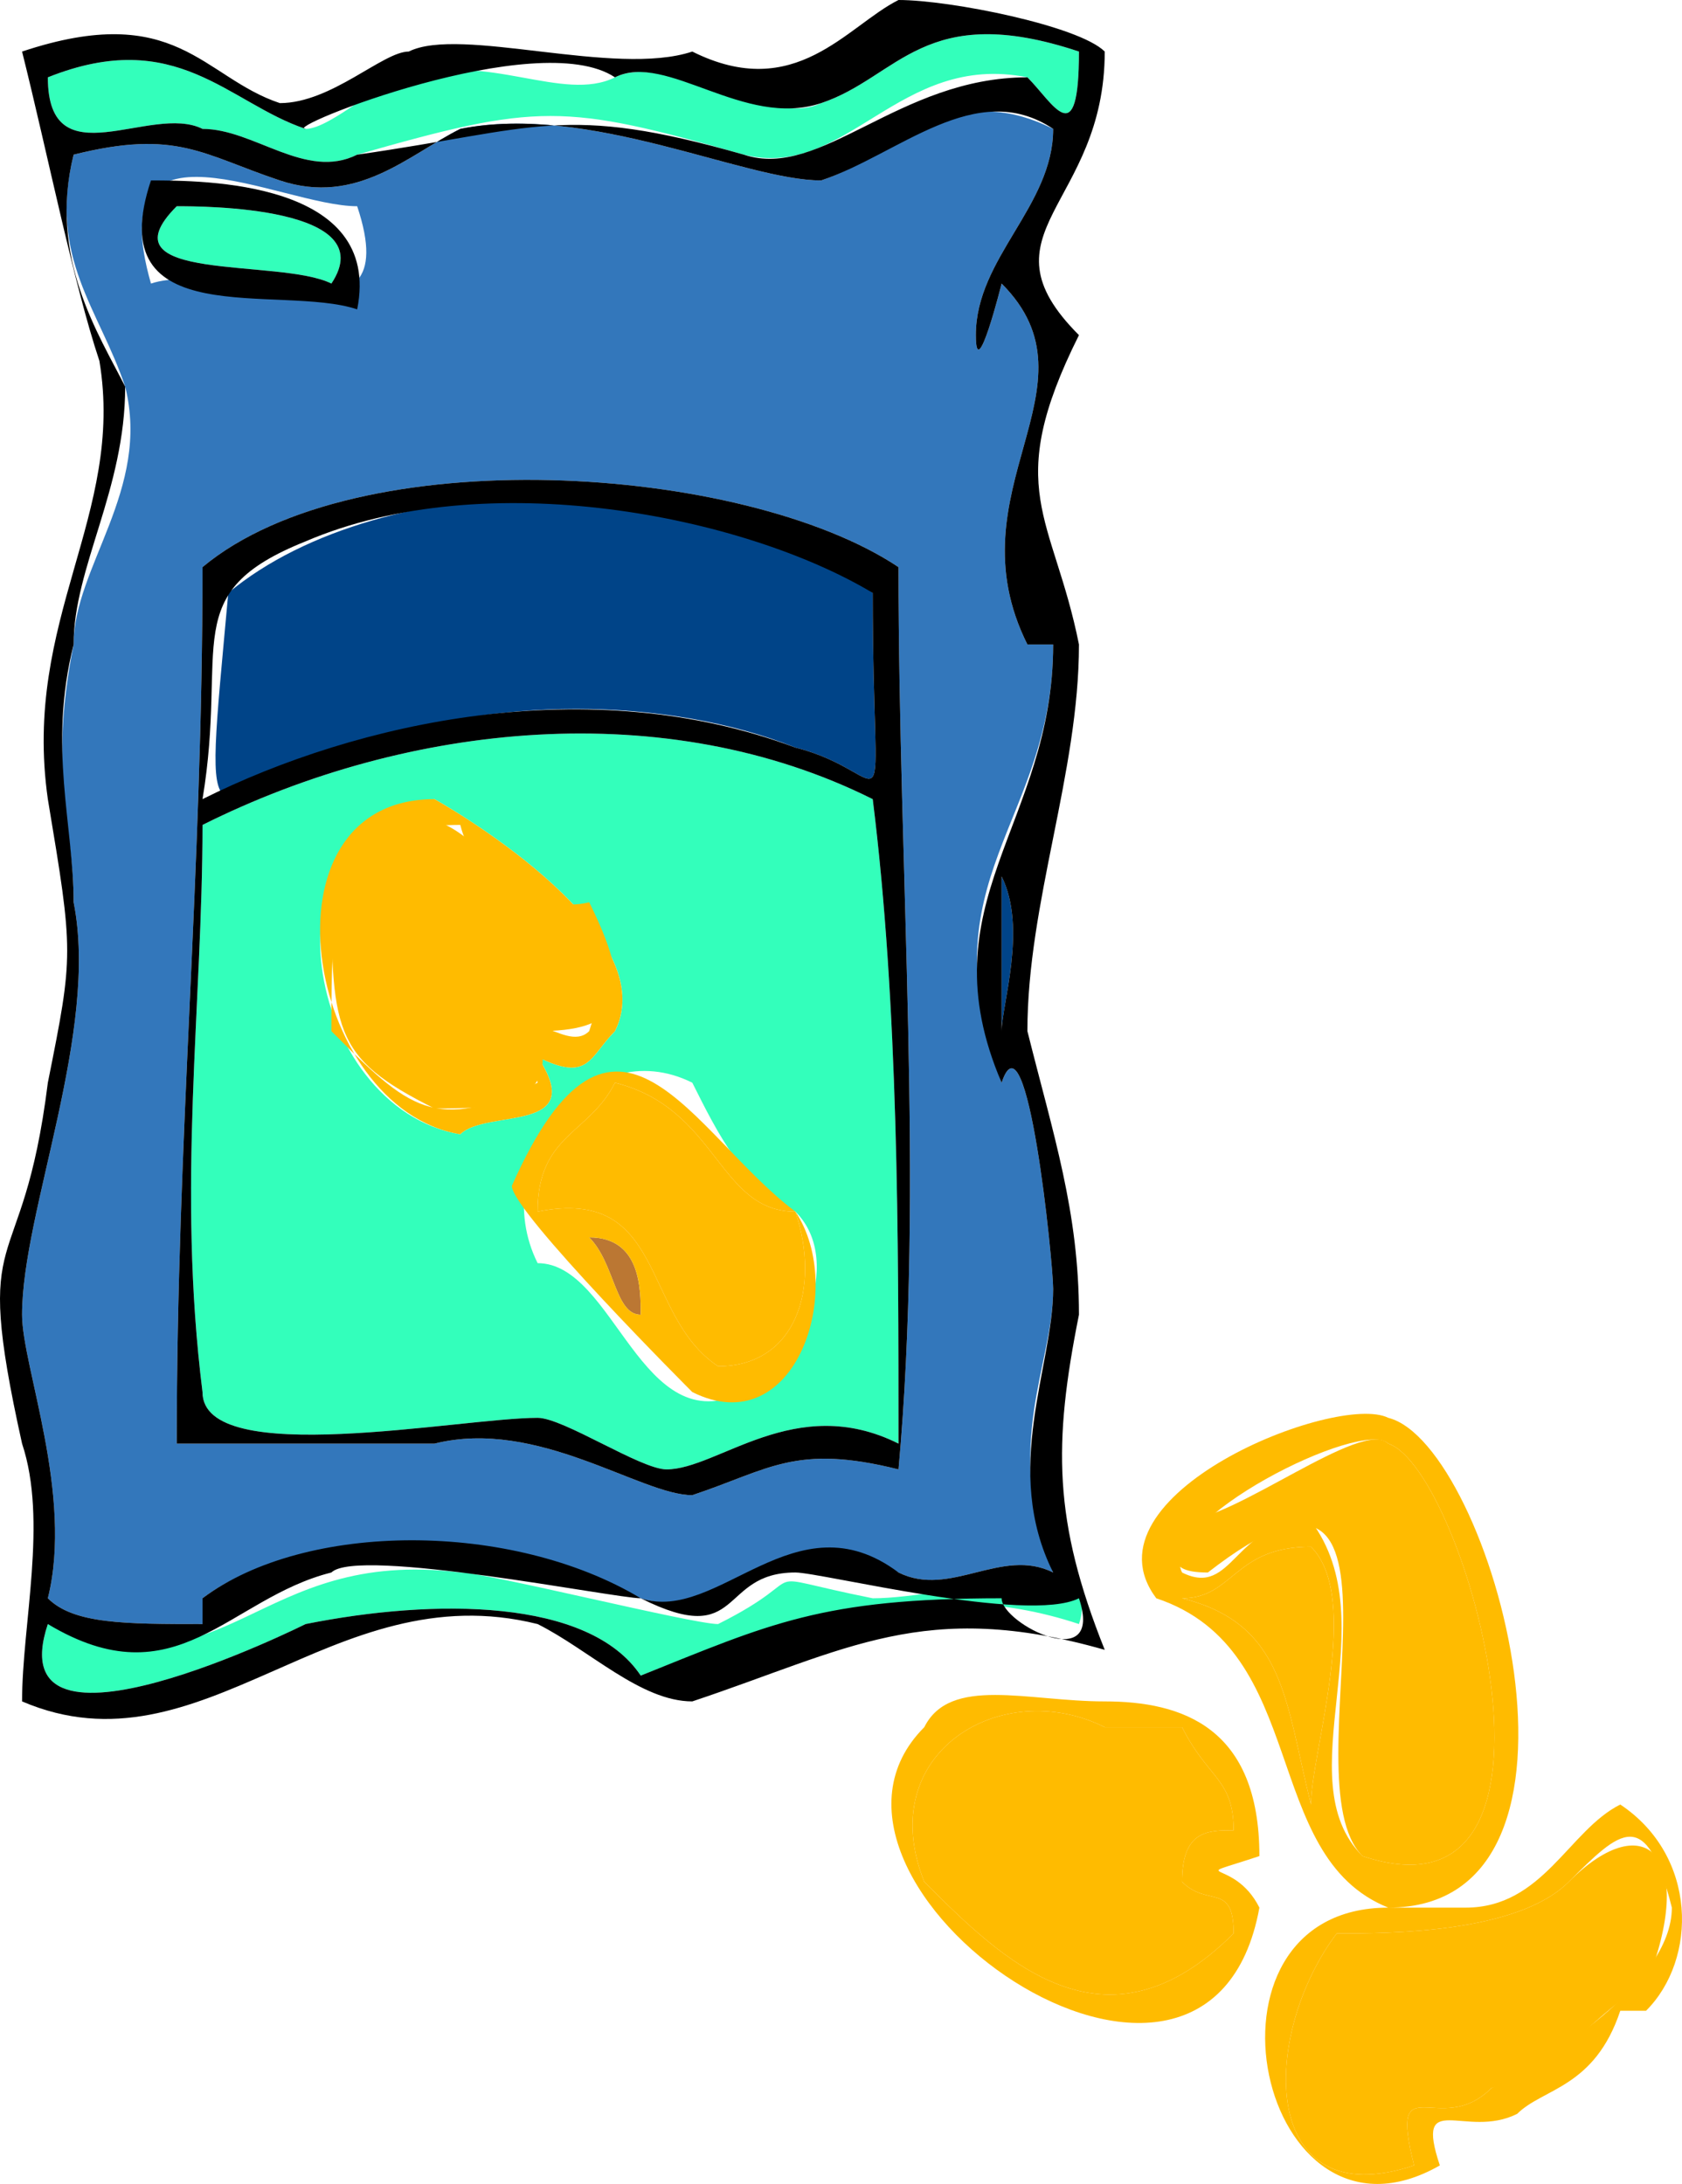
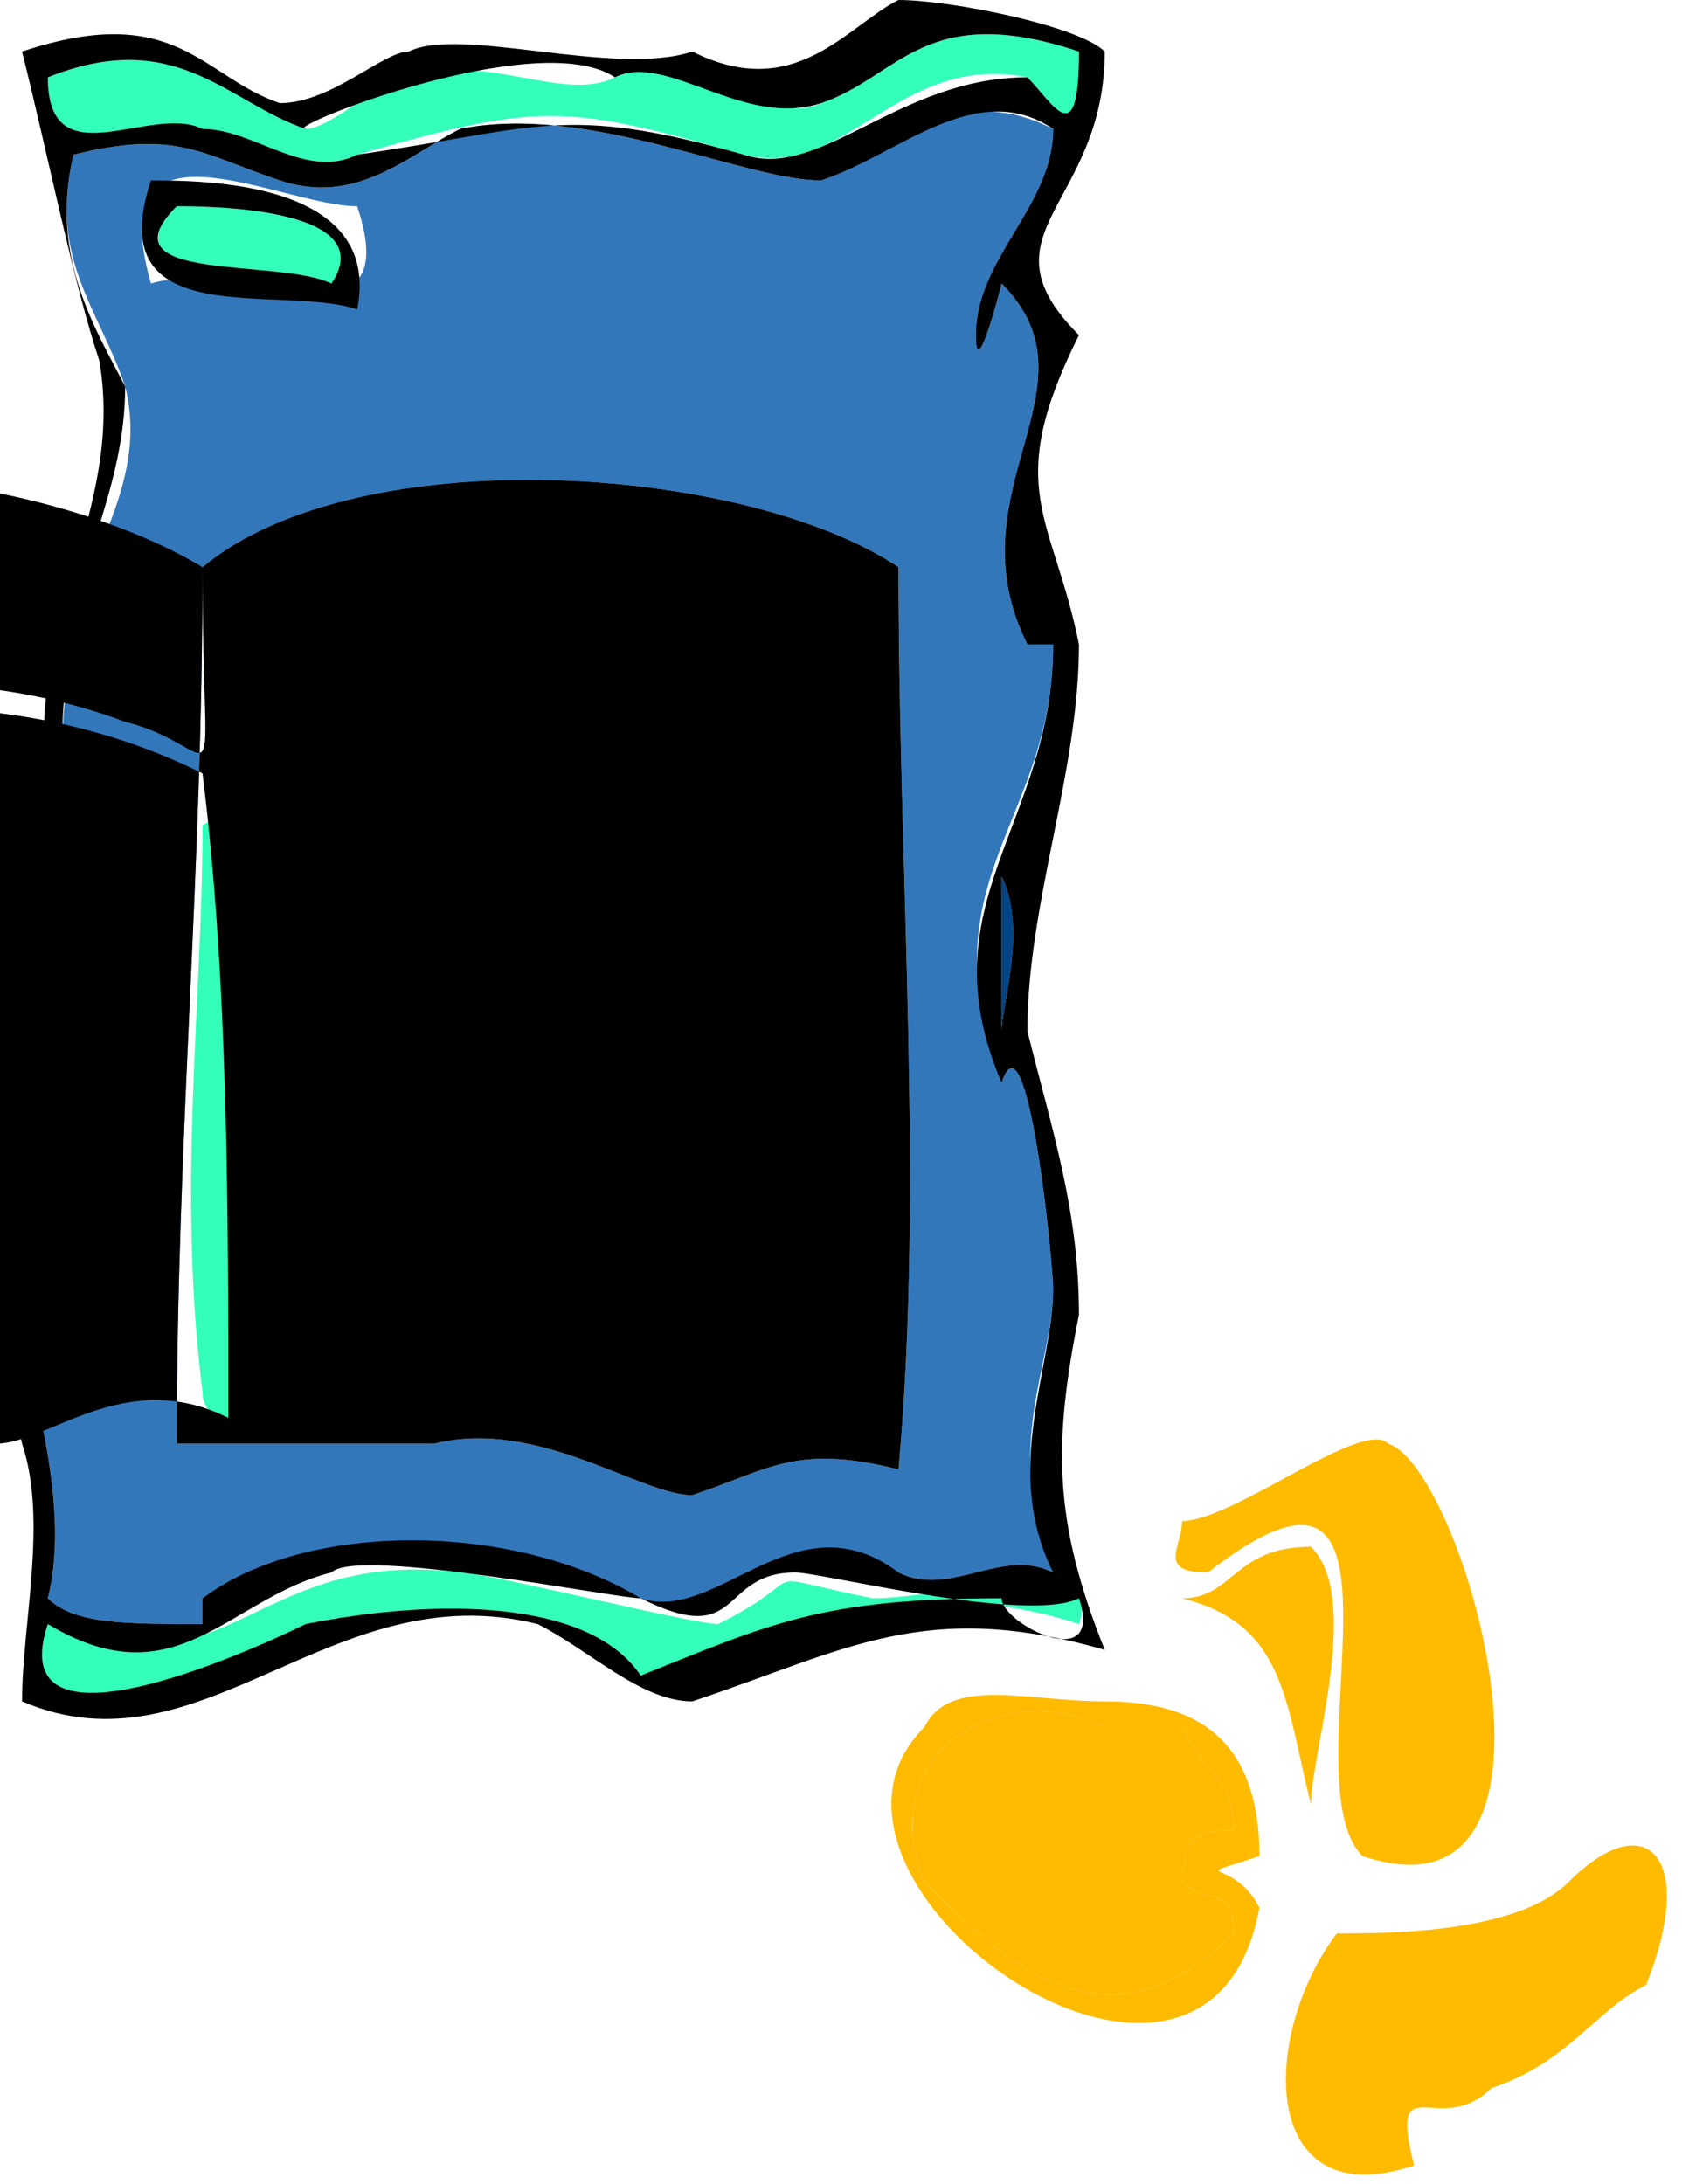
<svg xmlns="http://www.w3.org/2000/svg" width="65.25" height="84.719" version="1.2">
  <g fill="none" fill-rule="evenodd" stroke-linecap="square" stroke-linejoin="bevel" font-family="'Sans Serif'" font-size="12.5" font-weight="400">
    <path d="M23.856 3c-2 1-5-1-8 0-1 0-3 2-4 2-3-1-5-4-10-2 0 4 4 1 6 2 2 0 4 2 6 1 7-2 8-2 15 0 4 1 6-4 11-3 1 1 2 3 2-1-6-2-7 1-10 2-2 1-6-2-8-1m-17 5c-3 3 4 2 6 3 2-3-5-3-6-3m1 24c0 7-1 14 0 22 0 3 10 1 13 1 1 0 4 2 5 2 2 0 5-3 9-1 0-8 0-17-1-25-8-4-18-3-26 1m16 8c-1 1-1 2-3 1 2 3-2 2-3 3-6-1-8-12-1-13 0 0 9 5 7 9m3 2c1 2 2 4 4 5 2 2 0 6-2 7-4 2-5-5-8-5-2-4 2-9 6-7m-25 21c-2 6 10 0 10 0 5-1 11-1 13 2 5-2 11-4 17-2 1-3-5-1-8-1-5-1-2-1-6 1-1 0-9-2-10-2-8-1-9 5-16 2" fill="#3fb" />
    <path d="M2.856 6c-1 4 1 6 2 9 1 4-2 7-2 10-1 5 0 7 0 10 1 5-2 12-2 16 0 2 2 7 1 11 1 1 3 1 6 1v-1c4-3 11-2 17 0 3 1 6-3 10-1 2 1 4-1 6 0-2-5 0-8 0-11 0-1-1-11-2-8-3-8 2-10 2-17h-1c-3-6 3-10-1-14 0 0-1 4-1 2 0-3 3-5 3-8-4-2-6 1-9 2-3 0-9-3-14-2-2 1-4 3-7 2s-4-2-8-1m11 2c2 6-5 2-8 3-2-7 5-3 8-3m21 14c0 12 1 24 0 35-4-1-5 0-8 1-2 0-6-3-10-2h-10c0-12 1-22 1-34 6-5 21-4 27 0" fill="#37b" />
    <path d="M8.856 23c-1 11-1 8 5 6 5-2 12-2 17 0 4 1 3 4 3-6-6-5-19-5-25 0m30 11v6c0-1 1-4 0-6" fill="#048" />
    <path d="M12.856 34c0 6 0 7 4 9 2 0 5 0 4-3 3 0 4-1 2-5-4 1-5-7-10-1m11 8c-1 2-3 2-3 5 5-1 4 4 7 6 3 0 4-3 3-6-3 0-3-4-7-5m22 17c0 1-1 2 1 2 9-7 3 8 6 11 9 3 4-15 1-16-1-1-6 3-8 3m-10 14c3 3 7 7 12 2 0-2-1-1-2-2 0-2 1-2 2-2 0-2-1-2-2-4h-3c-4-2-9 1-7 6" fill="#fb0" />
    <path d="M51.856 75c-3 4-3 11 3 9-1-4 1-1 3-3 3-1 4-3 6-4 2-5 0-7-3-4-2 2-7 2-9 2" fill="#fb0" />
    <path d="M24.856 51c0-1 0-3-2-3 1 1 1 3 2 3" fill="#b73" />
    <path d="M45.856 62c4 1 4 4 5 8 0-2 2-8 0-10-3 0-3 2-5 2" fill="#fb0" />
    <path d="M26.856 2c-3 1-9-1-11 0-1 0-3 2-5 2-3-1-4-4-10-2 1 4 2 9 3 12 1 6-3 10-2 17 1 6 1 6 0 11-1 8-3 5-1 14 1 3 0 7 0 10 7 3 12-5 20-3 2 1 4 3 6 3 6-2 9-4 16-2-2-5-2-8-1-13 0-4-1-7-2-11 0-5 2-10 2-15-1-5-3-6 0-12-4-4 1-5 1-11-1-1-6-2-8-2-2 1-4 4-8 2m15 0c0 4-1 2-2 1-5 0-8 4-11 3-7-2-8-1-15 0-2 1-4-1-6-1-2-1-6 2-6-2 5-2 7 1 10 2-1 0 9-4 12-2 2-1 5 2 8 1s4-4 10-2m-1 3c0 3-3 5-3 8 0 2 1-2 1-2 4 4-2 8 1 14h1c0 7-5 10-2 17 1-3 2 7 2 8 0 3-2 7 0 11-2-1-4 1-6 0-4-3-7 2-10 1-5-3-13-3-17 0v1c-3 0-5 0-6-1 1-4-1-9-1-11 0-4 3-11 2-16 0-3-1-6 0-10 0-3 2-6 2-10-1-2-3-5-2-9 4-1 5 0 8 1s5-1 7-2c5-1 11 2 14 2 3-1 6-4 9-2m-2 29c1 2 0 5 0 6v-6m3 28c1 3-3 1-3 0-7 0-9 1-14 3-2-3-8-3-13-2 0 0-12 6-10 0 5 3 7-1 11-2 1-1 11 1 12 1 4 2 3-1 6-1 1 0 9 2 11 1" fill="#000" />
    <path d="M5.856 7c-2 6 5 4 8 5 1-5-6-5-8-5m1 1c1 0 8 0 6 3-2-1-9 0-6-3" fill="#000" />
    <path d="M17.856 44c1-1 5 0 3-3 2 1 2 0 3-1 2-4-7-9-7-9-7 0-5 12 1 13m0-12c1 4 7 2 5 8-1 1-3-2-2 2-4 2-5 1-8-2 0-5 0-8 5-8" fill="#fb0" />
    <path d="M19.856 46c0 1 7 8 7 8 4 2 6-4 4-7-4-3-7-10-11-1m4-4c4 1 4 5 7 5 1 3 0 6-3 6-3-2-2-7-7-6 0-3 2-3 3-5m1 9c-1 0-1-2-2-3 2 0 2 2 2 3m0 0 1 1-1-1" fill="#fb0" />
-     <path d="M7.856 22c0 12-1 22-1 34h10c4-1 8 2 10 2 3-1 4-2 8-1 1-11 0-23 0-35-6-4-21-5-27 0m26 1c0 10 1 7-3 6-8-3-17-1-23 2 1-6-1-8 4-10 7-3 17-1 22 2m0 8c1 8 1 17 1 25-4-2-7 1-9 1-1 0-4-2-5-2-3 0-13 2-13-1-1-8 0-15 0-22 8-4 18-5 26-1" fill="#000" />
-     <path d="M44.856 62c6 2 4 10 9 12-8 0-5 14 2 10-1-3 1-1 3-2 1-1 3-1 4-4h1c2-2 2-6-1-8-2 1-3 4-6 4h-3c9 0 4-18 0-19-2-1-12 3-9 7m8 10c-3-3 1-9-2-13-3 0-3 3-5 2-1-2 7-6 8-5 3 1 8 19-1 16m-2-12c2 2 0 8 0 10-1-4-1-7-5-8 2 0 2-2 5-2m14 14c0 3-5 6-7 7-2 2-4-1-3 3-6 2-6-5-3-9 2 0 7 0 9-2s3-3 4 1" fill="#fb0" />
+     <path d="M7.856 22c0 12-1 22-1 34h10c4-1 8 2 10 2 3-1 4-2 8-1 1-11 0-23 0-35-6-4-21-5-27 0c0 10 1 7-3 6-8-3-17-1-23 2 1-6-1-8 4-10 7-3 17-1 22 2m0 8c1 8 1 17 1 25-4-2-7 1-9 1-1 0-4-2-5-2-3 0-13 2-13-1-1-8 0-15 0-22 8-4 18-5 26-1" fill="#000" />
    <path d="M48.856 74c-1-2-3-1 0-2 0-5-3-6-6-6s-6-1-7 1c-6 6 11 18 13 7m-6-7h3c1 2 2 2 2 4-1 0-2 0-2 2 1 1 2 0 2 2-5 5-9 1-12-2-2-5 3-8 7-6" fill="#fb0" />
  </g>
</svg>